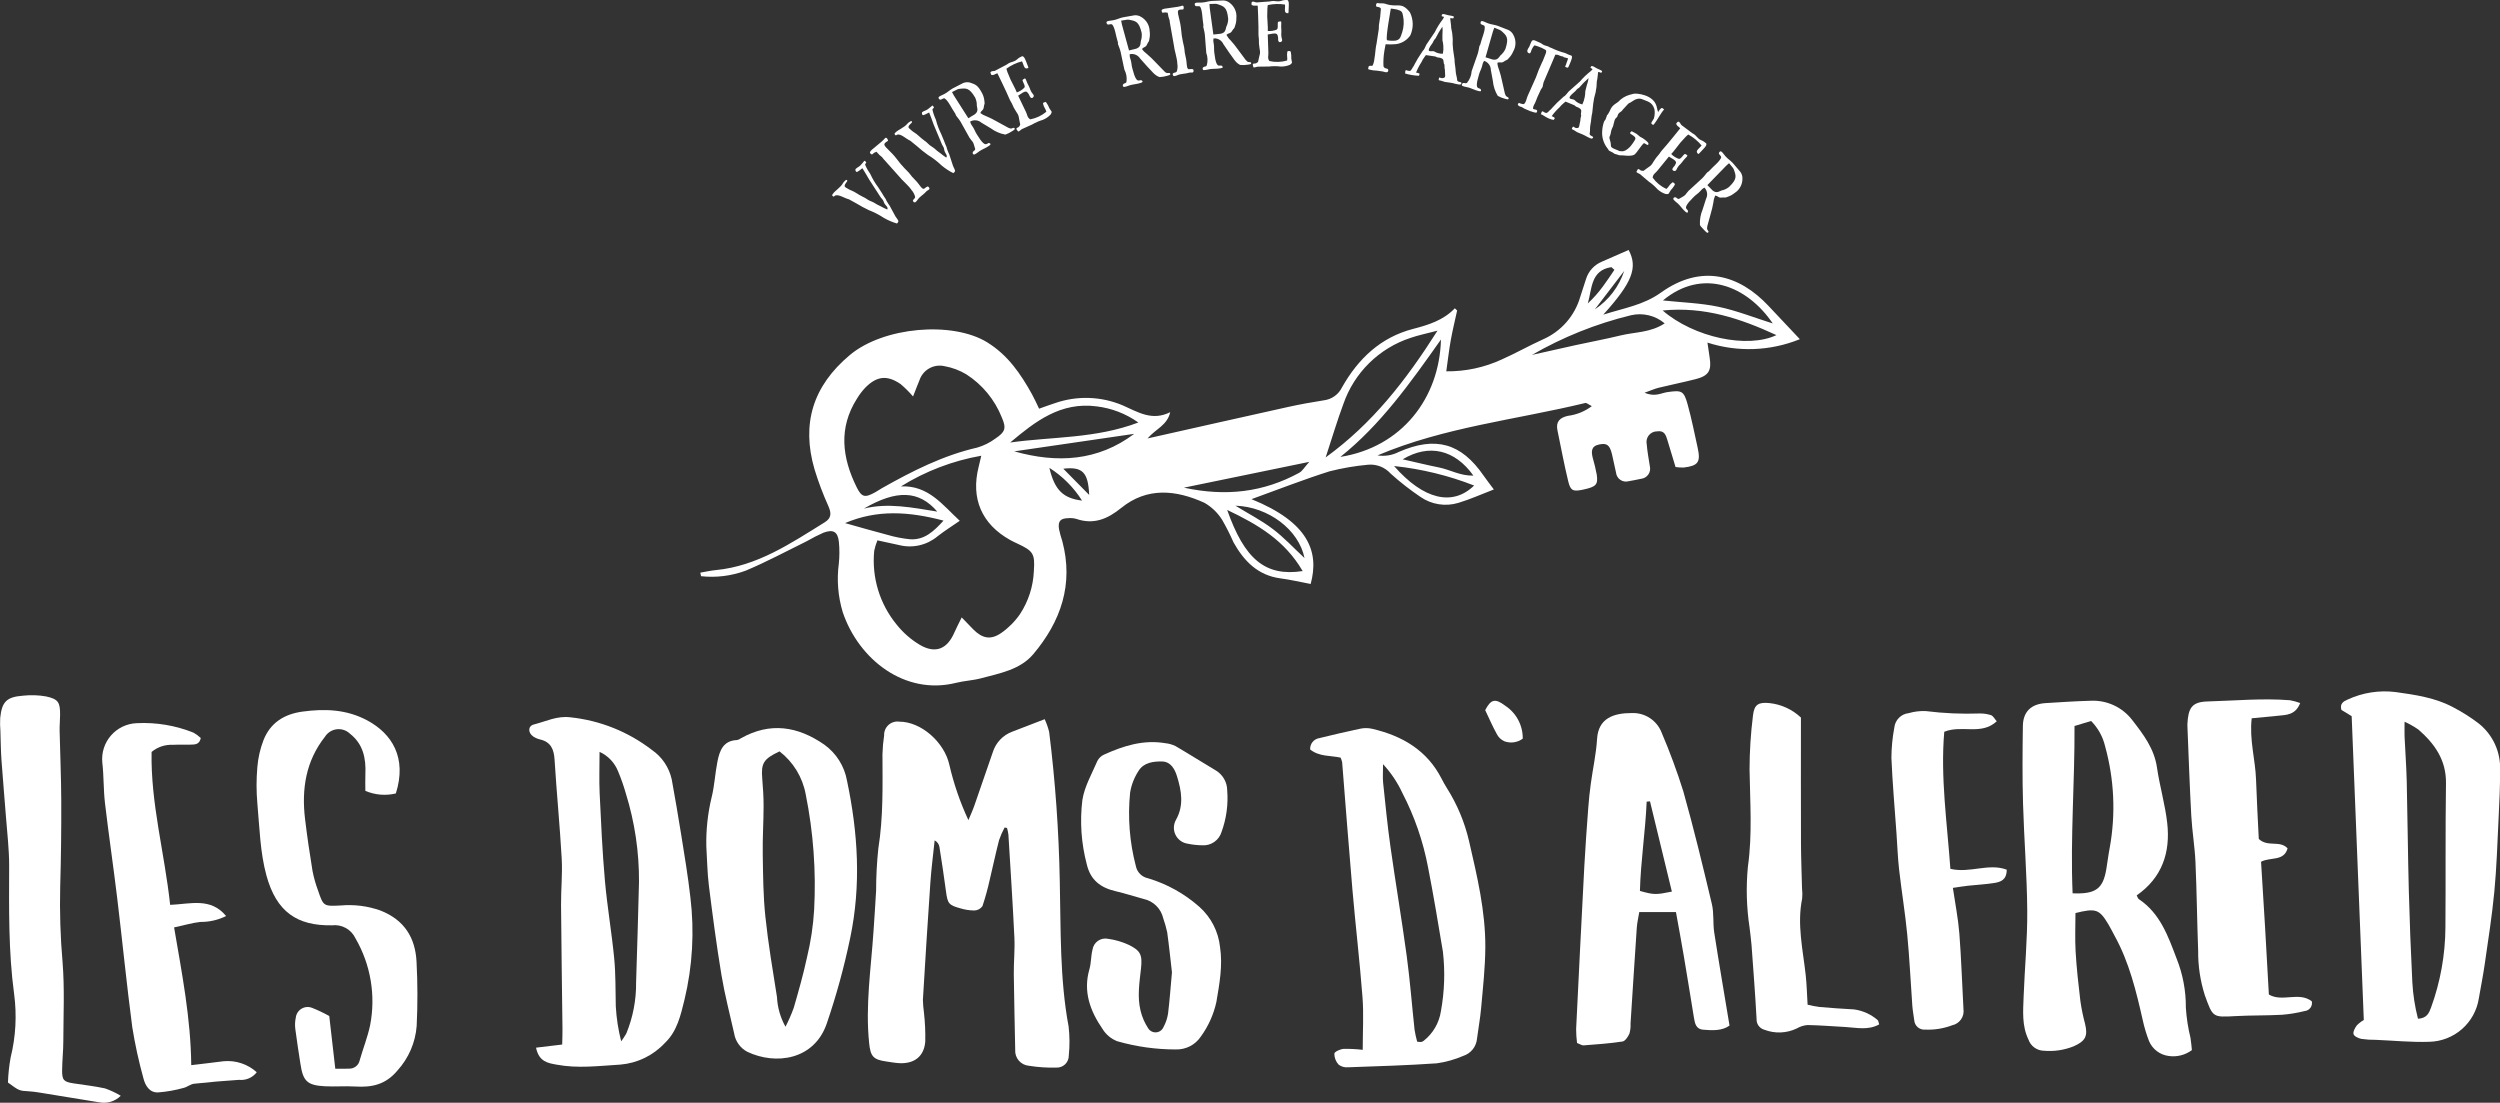
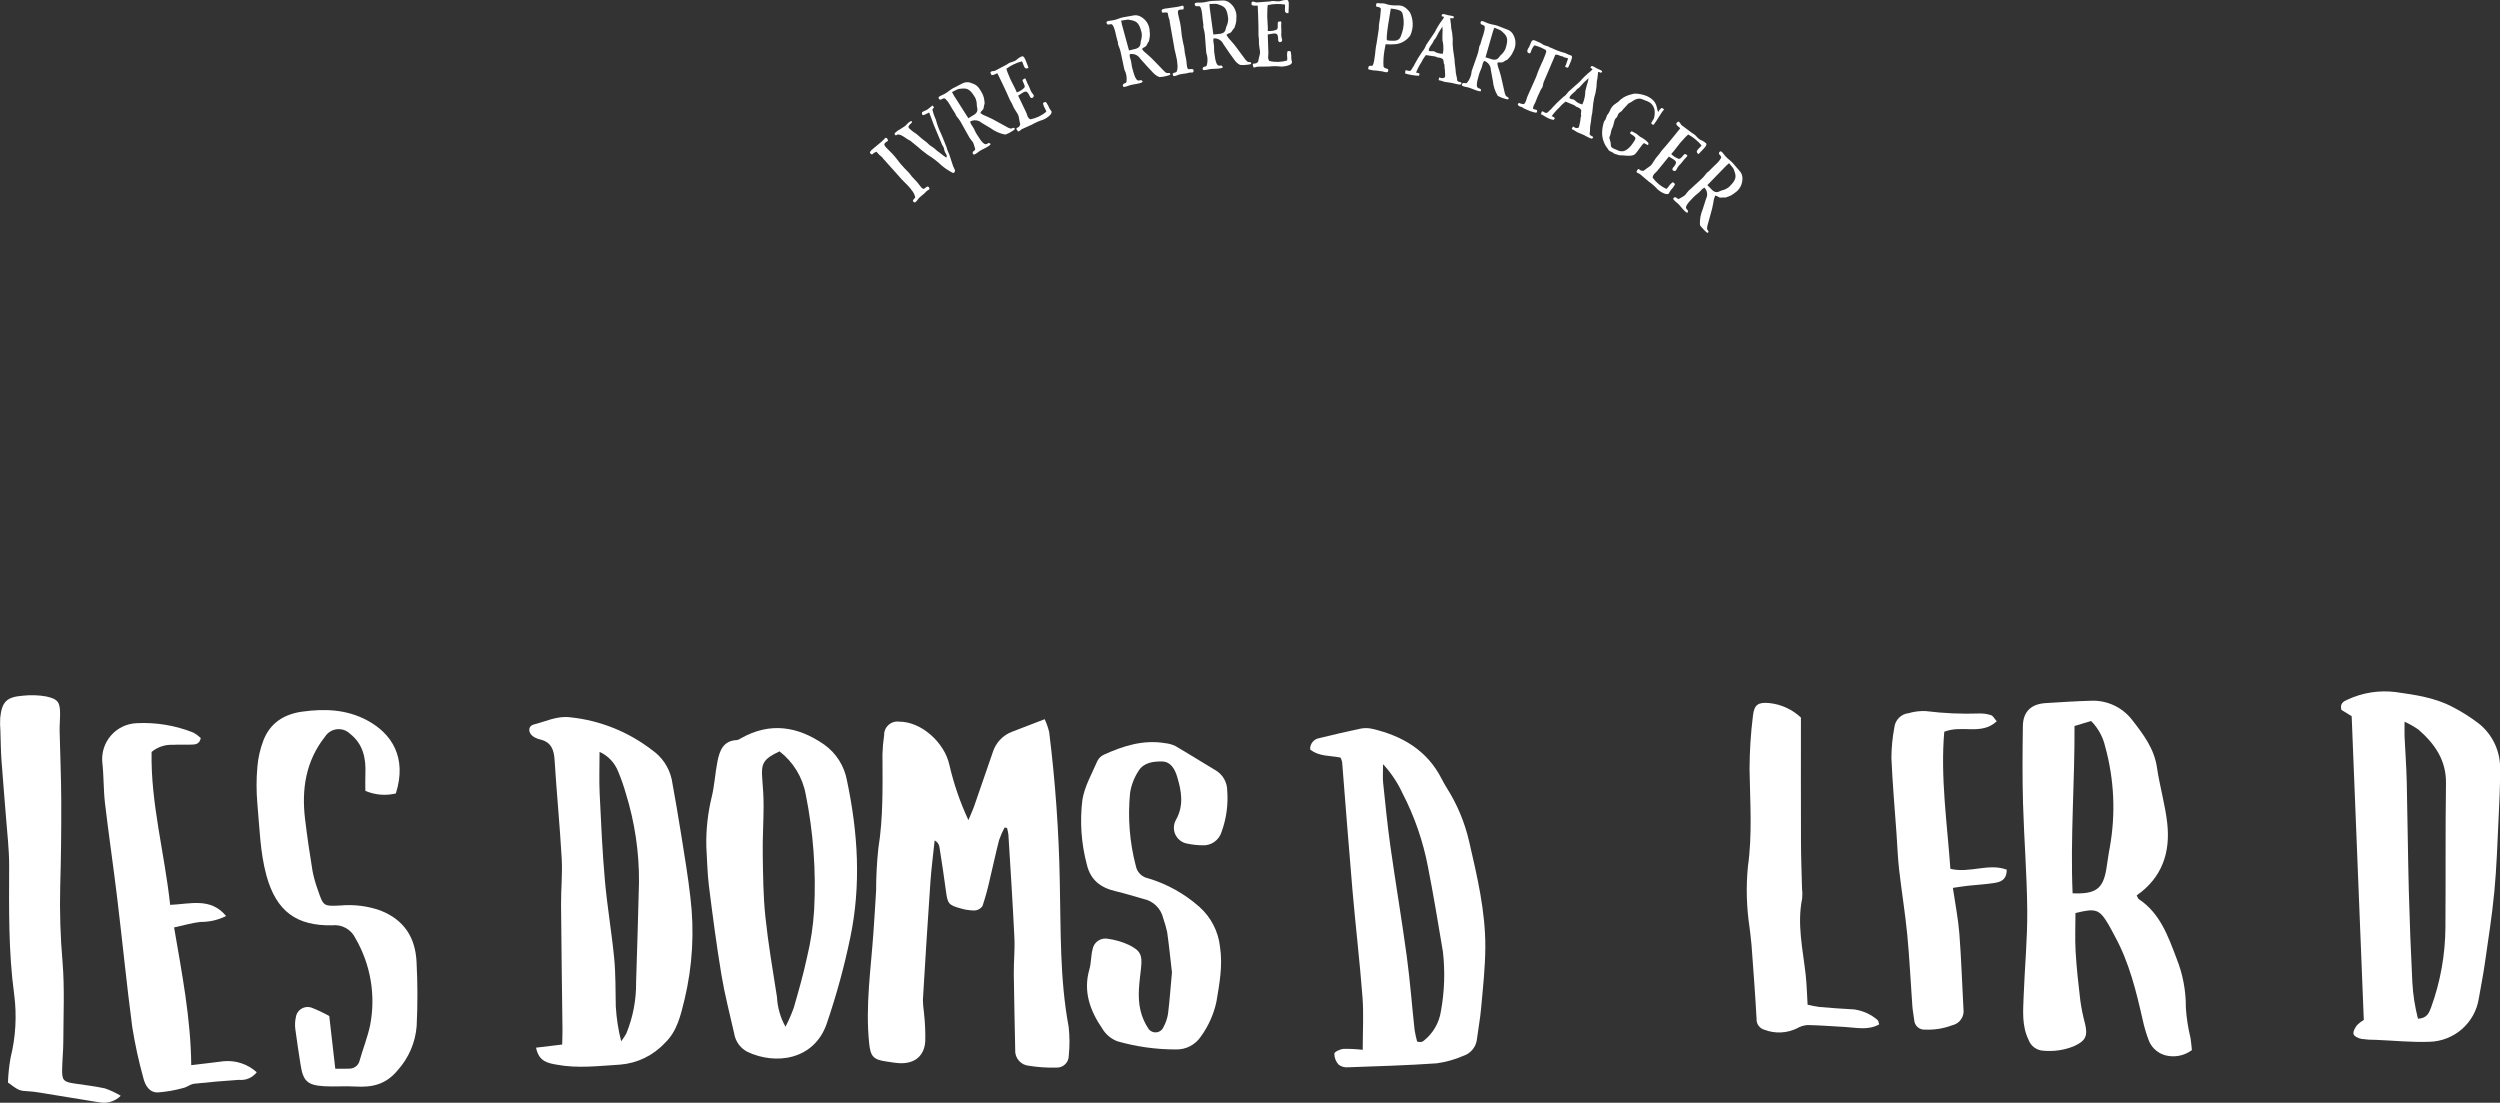
<svg xmlns="http://www.w3.org/2000/svg" width="730" height="322" viewBox="0 0 730 322" fill="none">
  <rect x="0" y="0" width="730" height="322" fill="#333333" stroke="none" />
  <g clip-path="url(#clip0_80_486)">
    <path d="M293.345 241.635C292.705 242.812 292.165 244.039 291.73 245.306C290.741 249.136 289.939 253.011 289.008 256.858C288.434 259.467 287.725 262.045 286.883 264.58C286.621 264.958 286.275 265.271 285.873 265.493C285.47 265.715 285.022 265.842 284.562 265.862C283.145 265.855 281.736 265.639 280.382 265.222C276.991 264.297 276.689 263.785 276.225 260.257C275.654 255.906 274.981 251.567 274.303 247.23C274.225 246.839 274.06 246.472 273.821 246.154C273.581 245.836 273.273 245.575 272.919 245.392C272.496 249.476 271.956 253.55 271.673 257.643C270.879 269.073 270.174 280.512 269.488 291.949C269.518 293.206 269.621 294.46 269.798 295.705C270.116 298.508 270.242 301.33 270.176 304.15C269.839 308.449 267.002 310.649 262.645 310.446C261.375 310.386 260.113 310.136 258.848 309.96C254.92 309.418 254.184 308.403 253.788 304.561C252.661 293.614 254.336 282.797 255.064 271.943C255.329 267.985 255.606 264.027 255.823 260.067C255.827 255.959 256.043 251.854 256.471 247.769C257.942 238.615 257.706 229.433 257.679 220.231C257.727 218.388 257.89 216.55 258.166 214.727C258.142 214.159 258.243 213.593 258.462 213.069C258.681 212.545 259.013 212.075 259.433 211.694C259.854 211.312 260.353 211.027 260.896 210.859C261.438 210.691 262.011 210.645 262.574 210.723C269.077 210.714 275.799 216.853 277.209 223.316C278.496 228.882 280.361 234.299 282.773 239.477C283.349 238.086 283.993 236.718 284.49 235.297C286.319 230.085 288.091 224.85 289.901 219.63C290.326 218.269 291.056 217.024 292.036 215.989C293.016 214.954 294.219 214.157 295.555 213.658C298.552 212.498 301.564 211.343 305.043 210.003C305.601 211.202 306.041 212.453 306.356 213.737C308.159 228.221 309.194 242.789 309.456 257.382C309.783 271.517 309.418 285.741 312.038 299.776C312.357 302.587 312.373 305.424 312.085 308.239C312.09 308.708 311.999 309.173 311.819 309.606C311.638 310.04 311.372 310.432 311.035 310.759C310.699 311.086 310.299 311.341 309.861 311.509C309.423 311.677 308.955 311.755 308.487 311.737C305.806 311.809 303.124 311.632 300.476 311.208C299.322 311.119 298.25 310.577 297.494 309.701C296.738 308.824 296.359 307.685 296.44 306.53C296.316 299.169 296.11 291.81 296.029 284.449C295.99 280.909 296.371 277.358 296.205 273.828C295.726 263.778 295.064 253.741 294.454 243.702C294.368 243.046 294.232 242.398 294.049 241.762L293.345 241.635Z" fill="white" />
    <path d="M156.525 305.919L164.162 305.002C164.192 303.415 164.259 301.913 164.243 300.418C164.107 288.367 163.916 276.316 163.827 264.263C163.793 259.741 164.269 255.201 164.017 250.687C163.477 241.069 162.531 231.469 161.936 221.86C161.749 218.842 160.905 216.686 157.741 215.929C157.05 215.77 156.391 215.495 155.791 215.116C154.121 214.028 154.084 211.999 155.927 211.535C159.41 210.654 162.666 208.961 166.558 209.455C175.21 210.364 183.439 213.657 190.33 218.965C193.288 220.987 195.365 224.059 196.141 227.557C197.129 232.979 198.059 238.412 198.93 243.857C199.886 249.878 200.903 255.895 201.584 261.95C202.808 271.974 202.225 282.135 199.863 291.953C198.771 296.324 197.777 301.104 194.141 304.55C190.741 308.202 186.101 310.454 181.128 310.866C174.9 311.238 168.706 312.051 162.511 310.875C160.095 310.425 157.368 310.087 156.525 305.919ZM175.069 219.54C175.069 224.062 174.918 227.872 175.099 231.667C175.503 240.149 175.879 248.64 176.63 257.096C177.305 264.704 178.615 272.259 179.349 279.856C179.797 284.499 179.701 289.201 179.809 293.864C180.005 297.307 180.532 300.722 181.384 304.064C181.928 303.336 182.428 302.577 182.881 301.789C184.824 297.059 185.797 291.986 185.741 286.872C186.03 277.109 186.367 267.35 186.587 257.586C186.647 248.8 185.349 240.058 182.738 231.668C182.118 229.489 181.368 227.348 180.493 225.258C179.497 222.719 177.551 220.67 175.069 219.54Z" fill="white" />
    <path d="M206.249 247.179C206.141 242.349 206.66 237.525 207.792 232.829C208.646 229.413 208.801 225.829 209.494 222.365C210.123 219.217 211.169 216.245 215.217 216.097C215.633 216.006 216.025 215.825 216.364 215.568C224.879 210.777 232.938 212.063 240.67 217.414C244.182 219.925 246.571 223.712 247.325 227.962C250.538 243.206 251.497 258.464 248.247 273.937C246.489 282.388 244.205 290.721 241.409 298.887C237.752 309.531 226.485 311.069 218.196 307.116C217.184 306.578 216.311 305.813 215.647 304.879C214.983 303.946 214.545 302.87 214.369 301.738C213.095 296.066 211.62 290.428 210.666 284.701C209.231 276.037 208.087 267.322 206.995 258.607C206.526 254.827 206.487 250.99 206.249 247.179ZM227.624 219.399C222.928 221.603 222.207 222.863 222.574 227.333C222.794 230.008 222.974 232.696 222.969 235.378C222.96 240.043 222.648 244.712 222.722 249.374C222.817 255.46 222.851 261.574 223.486 267.617C224.311 275.493 225.637 283.323 226.88 291.151C227.027 294.19 227.879 297.154 229.366 299.809C230.282 298.024 231.085 296.183 231.771 294.298C233.182 289.402 234.592 284.495 235.65 279.518C236.751 274.978 237.446 270.349 237.729 265.686C238.332 254.366 237.503 243.015 235.261 231.903C234.339 226.938 231.62 222.487 227.624 219.399Z" fill="white" />
    <path d="M342.211 283.934C341.823 280.584 341.397 276.383 340.82 272.206C340.515 270.827 340.128 269.468 339.662 268.135C339.344 266.745 338.635 265.475 337.619 264.475C336.602 263.475 335.321 262.788 333.926 262.493C331.198 261.768 328.514 260.867 325.767 260.231C321.39 259.219 318.402 256.994 317.329 252.336C315.718 246.226 315.285 239.865 316.055 233.594C316.667 229.648 318.839 225.93 320.449 222.167C320.865 221.362 321.542 220.722 322.369 220.353C328.05 217.772 333.899 215.929 340.266 217.013C341.288 217.114 342.284 217.393 343.209 217.837C347.198 220.164 351.1 222.64 355.069 224.999C356.062 225.606 356.883 226.456 357.456 227.469C358.03 228.481 358.336 229.623 358.345 230.787C358.673 234.91 358.107 239.054 356.686 242.938C356.325 244.125 355.573 245.155 354.552 245.861C353.532 246.567 352.303 246.907 351.065 246.826C349.523 246.802 347.987 246.625 346.48 246.297C345.762 246.143 345.09 245.823 344.519 245.362C343.947 244.902 343.492 244.313 343.189 243.644C342.887 242.975 342.746 242.244 342.777 241.511C342.809 240.777 343.013 240.061 343.371 239.421C345.759 235.189 344.997 230.939 343.694 226.702C343.04 224.574 341.867 222.407 339.335 222.352C336.803 222.298 333.956 222.655 332.458 225.097C331.195 227.023 330.354 229.194 329.99 231.467C329.266 238.659 329.836 245.922 331.674 252.912C331.85 253.785 332.279 254.586 332.908 255.215C333.537 255.845 334.338 256.275 335.211 256.451C340.775 258.112 345.908 260.972 350.25 264.827C353.622 267.841 355.758 271.996 356.245 276.492C357.083 281.972 356.079 287.247 355.187 292.561C354.385 296.221 352.832 299.674 350.627 302.703C349.829 303.887 348.744 304.85 347.474 305.503C346.203 306.155 344.789 306.477 343.361 306.437C337.571 306.446 331.81 305.64 326.245 304.044C324.46 303.357 322.95 302.102 321.948 300.472C318.336 295.22 316.21 289.557 318.112 283.002C318.641 281.17 318.537 279.156 319.012 277.3C319.087 276.783 319.269 276.287 319.545 275.843C319.82 275.399 320.185 275.017 320.615 274.721C321.045 274.424 321.532 274.22 322.045 274.12C322.558 274.02 323.086 274.027 323.596 274.14C325.621 274.419 327.594 274.989 329.456 275.833C333.083 277.566 333.608 278.83 333.167 282.839C332.718 286.925 332.048 291.038 333.035 295.102C333.479 296.952 334.242 298.711 335.29 300.3C335.537 300.682 335.883 300.991 336.291 301.193C336.699 301.395 337.155 301.483 337.609 301.447C338.063 301.41 338.498 301.252 338.87 300.988C339.241 300.724 339.533 300.364 339.716 299.947C340.401 298.709 340.86 297.358 341.072 295.959C341.529 292.277 341.785 288.559 342.211 283.934Z" fill="white" />
    <path d="M96.141 296.676C96.806 302.459 97.333 307.042 97.904 312.06C99.548 312.06 100.766 312.111 101.979 312.047C102.695 312.059 103.392 311.821 103.95 311.373C104.508 310.926 104.892 310.297 105.035 309.596C106.007 306.194 107.328 302.872 108.065 299.423C109.773 290.705 108.254 281.663 103.79 273.981C103.191 272.709 102.206 271.658 100.975 270.978C99.745 270.297 98.331 270.022 96.935 270.191C86.775 270.367 80.713 266.296 77.793 255.626C75.948 248.876 75.791 241.641 75.147 234.599C74.837 231.066 74.837 227.514 75.147 223.981C75.365 221.308 75.963 218.679 76.923 216.174C78.903 211.103 82.918 208.531 88.275 207.794C94.88 206.888 101.256 207.126 107.301 210.393C114.354 214.199 118.923 221.174 115.588 231.688C112.616 232.404 109.493 232.138 106.684 230.931C106.684 229.281 106.626 227.631 106.694 225.995C106.887 221.411 106.06 217.266 102.161 214.217C101.656 213.735 101.05 213.372 100.387 213.152C99.724 212.932 99.021 212.862 98.328 212.946C97.634 213.03 96.969 213.267 96.378 213.639C95.787 214.011 95.286 214.51 94.91 215.099C89.268 222.255 88.034 230.438 89.078 239.174C89.689 244.232 90.423 249.278 91.253 254.303C91.634 256.253 92.174 258.168 92.868 260.028C94.441 264.639 94.473 264.637 99.426 264.404C103.381 264.043 107.368 264.546 111.11 265.878C118.064 268.616 121.298 273.812 121.633 280.905C121.958 287.133 121.969 293.374 121.667 299.603C121.294 304.418 119.331 308.973 116.088 312.551C112.594 316.762 108.571 317.553 103.695 317.261C100.729 317.084 97.735 317.352 94.769 317.185C89.686 316.898 88.474 315.679 87.716 310.589C87.214 307.239 86.658 303.879 86.237 300.509C86.085 299.384 86.131 298.241 86.373 297.131C86.435 296.595 86.621 296.081 86.915 295.629C87.21 295.177 87.605 294.8 88.07 294.527C88.536 294.253 89.058 294.091 89.596 294.054C90.134 294.016 90.674 294.104 91.172 294.31C92.879 294.988 94.539 295.778 96.141 296.676Z" fill="white" />
    <path d="M35.259 319.969C34.442 320.784 33.436 321.384 32.331 321.715C31.225 322.046 30.055 322.099 28.925 321.868C23.057 320.926 17.194 319.948 11.327 318.999C10.354 318.835 9.373 318.722 8.388 318.659C5.616 318.5 5.614 318.516 2.322 316.101C2.405 313.666 2.662 311.241 3.093 308.844C4.601 302.767 4.951 296.46 4.124 290.253C2.444 277.82 2.64 265.358 2.675 252.875C2.687 248.079 2.1 243.28 1.738 238.486C1.324 232.975 0.816 227.469 0.43 221.954C0.233 219.133 0.212 216.289 0.12 213.455C0.014 212.183 -0.006 210.906 0.06 209.631C0.55 204.894 1.924 203.501 6.744 203.138C8.985 202.892 11.25 202.967 13.47 203.362C17.033 204.137 17.567 205.089 17.548 208.711C17.548 210.269 17.372 211.832 17.409 213.388C17.553 220.194 17.866 226.998 17.887 233.804C17.915 242.173 17.828 250.544 17.578 258.907C17.401 266.273 17.633 273.644 18.271 280.985C18.885 288.599 18.513 296.295 18.491 303.956C18.491 306.791 18.169 309.621 18.139 312.458C18.102 315.388 18.603 315.9 21.44 316.337C24.515 316.815 27.62 317.146 30.653 317.809C32.258 318.368 33.802 319.092 35.259 319.969Z" fill="white" />
    <path d="M50.836 270.804C53.153 284.395 55.695 297.302 55.845 311.025C59.267 310.612 62.302 310.275 65.328 309.877C67.07 309.717 68.826 309.921 70.485 310.475C72.145 311.028 73.671 311.921 74.968 313.095C74.366 313.879 73.573 314.496 72.664 314.885C71.755 315.274 70.761 315.423 69.778 315.318C65.404 315.607 61.031 315.967 56.675 316.451C55.603 316.57 54.632 317.444 53.549 317.686C51.117 318.362 48.625 318.8 46.108 318.992C43.629 319.056 42.405 316.966 41.876 314.847C40.516 309.943 39.43 304.967 38.625 299.942C36.978 287.432 35.745 274.87 34.236 262.341C33.12 253.064 31.75 243.816 30.657 234.535C30.193 230.6 30.328 226.601 29.875 222.657C29.738 221.238 29.892 219.806 30.327 218.448C30.762 217.091 31.469 215.836 32.406 214.761C33.342 213.686 34.488 212.813 35.773 212.196C37.058 211.578 38.456 211.23 39.88 211.17C45.56 210.875 51.236 211.82 56.513 213.94C57.279 214.377 57.989 214.903 58.629 215.509C58.254 217.327 57.056 217.391 55.935 217.43C54.094 217.495 52.248 217.391 50.409 217.486C48.173 217.391 45.982 218.133 44.264 219.566C43.971 234.572 48.065 249.1 49.684 264.223C55.6 263.976 61.498 261.987 66.023 267.483C63.691 268.643 61.117 269.234 58.513 269.205C56.171 269.464 53.867 270.156 50.836 270.804Z" fill="white" />
    <path d="M690.231 297.835C689.042 268.073 687.868 238.673 686.688 209.123L683.691 207.293C683.162 205.416 684.32 204.791 685.512 204.268C689.906 202.234 694.784 201.478 699.587 202.089C705.321 202.893 711.126 203.734 716.338 206.528C718.979 207.896 721.493 209.495 723.851 211.306C725.855 212.915 727.456 214.969 728.527 217.304C729.598 219.64 730.11 222.193 730.023 224.76C730.056 229.576 729.808 234.394 729.577 239.206C729.236 246.279 729.014 253.369 728.342 260.412C727.671 267.456 726.554 274.458 725.551 281.466C725.071 284.828 724.4 288.166 723.819 291.516C723.287 294.982 721.553 298.152 718.921 300.47C716.29 302.789 712.927 304.109 709.42 304.201C704.219 304.392 698.989 303.849 693.771 303.635C692.356 303.652 690.941 303.561 689.54 303.362C688.681 303.186 687.473 302.657 687.247 301.997C687.016 301.315 687.633 300.19 688.157 299.455C688.768 298.82 689.466 298.274 690.231 297.835ZM702.133 210.737C702.133 212.817 702.089 213.938 702.133 215.053C702.334 219.431 702.662 223.805 702.768 228.183C703.016 238.807 703.096 249.437 703.374 260.062C703.609 268.988 703.952 277.91 704.402 286.829C704.599 290.422 705.151 293.986 706.049 297.47C708.634 297.33 709.272 295.844 709.883 294.162C712.6 286.682 714.015 278.791 714.063 270.833C714.176 256.795 714.025 242.755 714.226 228.719C714.323 221.932 710.924 217.186 706.188 213.039C704.904 212.157 703.547 211.387 702.131 210.738L702.133 210.737Z" fill="white" />
    <path d="M640.033 306.631C639.068 307.35 637.971 307.872 636.803 308.165C635.636 308.459 634.422 308.519 633.231 308.341C631.984 308.177 630.801 307.691 629.8 306.931C628.798 306.171 628.012 305.162 627.52 304.005C626.755 302.024 626.143 299.987 625.689 297.912C623.778 289.463 621.745 281.064 617.532 273.382C616.919 272.262 616.363 271.109 615.713 270.014C613.025 265.48 612.01 265.12 606.036 266.611C606.036 270.328 605.859 274.124 606.08 277.895C606.364 282.703 606.894 287.503 607.469 292.286C607.788 294.523 608.242 296.739 608.829 298.921C609.71 302.544 608.979 303.967 605.526 305.515C602.76 306.63 599.77 307.075 596.8 306.816C595.806 306.796 594.843 306.473 594.04 305.888C593.237 305.303 592.632 304.486 592.309 303.547C590.355 299.524 590.746 295.245 590.898 291.018C591.21 282.663 592.019 274.309 591.956 265.959C591.88 255.481 591.021 245.01 590.722 234.532C590.508 227.024 590.568 219.504 590.679 211.994C590.741 207.79 593.098 205.564 597.339 205.304C601.707 205.036 606.08 204.74 610.455 204.622C612.805 204.505 615.149 204.966 617.281 205.964C619.412 206.962 621.267 208.467 622.683 210.347C625.88 214.46 629.039 218.621 629.836 224.112C630.626 229.561 632.224 234.907 632.834 240.368C633.786 248.89 631.356 256.271 623.915 261.451C624.141 261.858 624.249 262.355 624.55 262.558C630.743 266.696 633.065 273.292 635.527 279.791C637.381 284.391 638.313 289.31 638.268 294.27C638.463 297.236 638.917 300.18 639.626 303.067C639.827 304.28 639.912 305.513 640.033 306.631ZM605.2 260.846C611.955 261.137 614.085 259.536 615.046 253.778C615.399 251.68 615.642 249.562 616.053 247.478C617.821 237.665 617.36 227.58 614.704 217.969C614.054 215.154 612.632 212.576 610.597 210.525L605.757 211.994C605.849 228.391 604.509 244.615 605.2 260.848V260.846Z" fill="white" />
    <path d="M382.571 218.854C382.519 218.064 382.766 217.284 383.263 216.669C383.76 216.053 384.47 215.647 385.253 215.53C389.245 214.559 393.241 213.605 397.261 212.766C398.373 212.539 399.52 212.551 400.627 212.799C409.443 214.846 416.715 219.062 420.979 227.449C421.43 228.331 421.913 229.203 422.441 230.043C425.481 234.827 427.687 240.093 428.965 245.616C431.327 255.858 433.773 266.068 433.715 276.637C433.682 282.575 433.01 288.513 432.481 294.444C432.223 297.399 431.659 300.326 431.289 303.274C431.192 304.417 430.758 305.506 430.044 306.404C429.329 307.302 428.365 307.969 427.272 308.32C424.808 309.386 422.211 310.116 419.552 310.489C410.93 311.088 402.285 311.34 393.644 311.647C392.667 311.748 391.686 311.479 390.897 310.892C390.076 310.016 389.622 308.858 389.628 307.657C389.688 307.084 391.345 306.352 392.329 306.271C394.195 306.235 396.062 306.329 397.915 306.551C397.915 301.077 398.225 296.124 397.852 291.223C397.053 280.759 395.822 270.326 394.914 259.868C393.835 247.441 392.913 235.008 391.906 222.565C391.804 222.104 391.653 221.656 391.456 221.227C388.538 220.575 385.251 220.998 382.571 218.854ZM403.85 223.149C403.85 225.584 403.72 227.086 403.873 228.558C404.526 234.761 405.129 240.974 406 247.15C407.502 257.819 409.311 268.447 410.761 279.123C411.729 286.283 412.274 293.501 413.053 300.687C413.239 301.857 413.49 303.016 413.806 304.157C414.188 304.233 414.578 304.267 414.968 304.259C415.246 304.208 415.506 304.087 415.724 303.907C418.436 301.77 420.233 298.681 420.748 295.268C421.799 289.537 421.995 283.682 421.33 277.894C419.954 269.651 418.59 261.403 416.983 253.21C415.554 245.67 413.034 238.379 409.502 231.566C408.075 228.481 406.171 225.64 403.859 223.149H403.85Z" fill="white" />
-     <path d="M489.378 266.33H478.665C478.406 267.916 478.046 269.383 477.944 270.873C477.303 280.205 476.725 289.543 476.119 298.877C476.177 299.866 476.068 300.859 475.796 301.812C475.383 302.731 474.562 304 473.761 304.122C470.004 304.697 466.197 304.956 462.4 305.25C461.903 305.289 461.37 304.882 460.494 304.545C460.326 303.2 460.238 301.846 460.231 300.49C460.997 284.64 461.794 268.791 462.622 252.944C462.92 247.284 463.347 241.63 463.765 235.979C463.941 233.583 464.193 231.187 464.518 228.805C465.109 224.459 466.08 220.143 466.345 215.779C466.711 209.682 471.204 208.198 476.524 208.21C478.396 208.143 480.242 208.664 481.803 209.7C483.363 210.737 484.559 212.236 485.222 213.988C487.611 219.579 489.718 225.287 491.533 231.09C494.605 241.983 497.259 252.997 499.874 264.011C500.508 266.687 500.135 269.588 500.559 272.333C501.944 281.26 503.479 290.163 505.022 299.466C502.862 301.028 500.059 300.913 497.264 300.668C495.285 300.492 494.913 298.894 494.651 297.297C493.667 291.286 492.711 285.271 491.69 279.266C490.994 275.108 490.211 270.958 489.378 266.33ZM488.188 260.349C486.009 251.357 483.903 242.676 481.798 233.99L480.826 234.087C480.451 242.834 479.081 251.511 478.857 260.152C482.911 261.291 483.473 261.31 488.188 260.349Z" fill="white" />
-     <path d="M671.653 205.285C670.288 208.801 667.641 208.751 665.173 209.002C662.664 209.257 660.153 209.487 657.497 209.74C656.767 215.978 658.567 221.763 658.765 227.65C658.962 233.572 659.304 239.489 659.564 244.976C662.235 247.476 665.718 245.251 667.976 247.723C666.872 251.602 663.039 250.165 660.227 251.63C660.616 257.96 661.027 264.397 661.406 270.838C661.789 277.335 662.138 283.834 662.508 290.396C666.407 292.723 671.281 289.476 675.043 292.38C675.116 292.705 675.118 293.042 675.049 293.369C674.981 293.695 674.844 294.003 674.647 294.272C674.45 294.541 674.198 294.766 673.908 294.93C673.617 295.094 673.295 295.194 672.963 295.223C670.776 295.776 668.545 296.141 666.296 296.315C661.789 296.562 657.263 296.454 652.757 296.703C646.057 297.073 646.165 297.108 643.802 290.595C642.475 286.404 641.821 282.029 641.862 277.633C641.546 268.993 641.458 260.354 641.077 251.733C640.876 247.217 640.104 242.727 639.855 238.209C639.381 229.597 639.097 220.971 638.737 212.35C638.725 212.066 638.702 211.784 638.718 211.5C638.951 206.821 639.942 204.954 644.586 204.825C652.609 204.601 660.646 203.837 668.685 204.472C669.695 204.661 670.687 204.933 671.653 205.285Z" fill="white" />
    <path d="M525.871 209.526C525.871 222.178 525.843 234.197 525.887 246.216C525.903 250.608 526.085 254.998 526.19 259.39C526.312 260.375 526.326 261.371 526.231 262.359C524.692 269.902 526.446 277.27 527.264 284.694C527.571 287.483 527.631 290.303 527.818 293.376C528.944 293.652 530.084 293.871 531.233 294.03C534.619 294.319 538.012 294.577 541.404 294.749C543.926 295.102 546.294 296.168 548.23 297.822C548.503 298.009 548.523 298.565 548.722 299.122C545.47 300.934 542.09 300.058 538.773 299.878C535.113 299.681 531.454 299.378 527.79 299.311C526.687 299.401 525.619 299.741 524.667 300.305C523.197 301.011 521.598 301.409 519.968 301.474C518.338 301.539 516.713 301.269 515.191 300.682C514.509 300.494 513.911 300.078 513.498 299.504C513.084 298.93 512.88 298.231 512.918 297.524C512.53 290.319 511.971 283.12 511.442 275.921C511.317 274.227 511.053 272.543 510.876 270.85C509.98 264.964 509.815 258.99 510.386 253.064C511.726 243.607 511.007 234.114 510.868 224.621C510.883 219.391 511.216 214.166 511.865 208.975C512.218 205.654 513.511 204.984 516.7 205.303C520.136 205.672 523.357 207.155 525.871 209.526Z" fill="white" />
    <path d="M583.047 210.617C578.519 214.815 572.875 211.579 567.725 213.677C566.579 227 568.564 240.288 569.511 253.7C575.189 255.058 580.702 251.958 585.964 253.945C585.964 256.992 584.123 257.546 582.305 257.835C579.789 258.235 577.229 258.351 574.691 258.63C573.319 258.78 571.957 259.014 570.241 259.261C570.923 263.937 571.791 268.235 572.129 272.573C572.702 279.918 572.926 287.288 573.332 294.645C573.488 295.702 573.237 296.779 572.628 297.657C572.02 298.535 571.1 299.149 570.056 299.374C567.535 300.331 564.846 300.763 562.153 300.645C561.763 300.679 561.369 300.636 560.997 300.516C560.624 300.397 560.278 300.204 559.981 299.949C559.683 299.694 559.44 299.383 559.264 299.033C559.089 298.683 558.985 298.301 558.959 297.91C558.783 296.5 558.501 295.105 558.399 293.693C557.896 286.769 557.586 279.828 556.919 272.92C556.309 266.573 555.262 260.268 554.54 253.929C554.142 250.417 554.024 246.877 553.775 243.351C553.259 236.002 552.599 228.657 552.291 221.299C552.31 218.328 552.595 215.365 553.144 212.445C553.255 211.369 553.732 210.365 554.496 209.599C555.26 208.833 556.263 208.354 557.339 208.24C558.967 207.763 560.664 207.561 562.359 207.642C567.563 208.293 572.811 208.525 578.052 208.335C579.181 208.312 580.306 208.479 581.38 208.829C582.02 209.062 582.429 209.918 583.047 210.617Z" fill="white" />
-     <path d="M444.642 215.688C443.883 216.249 442.996 216.614 442.061 216.748C441.126 216.882 440.172 216.783 439.285 216.458C438.306 216.019 437.511 215.251 437.039 214.288C435.842 212.131 434.868 209.852 433.678 207.357C435.33 204.194 436.57 203.831 439.497 206.052C441.098 207.093 442.41 208.523 443.309 210.208C444.209 211.893 444.668 213.778 444.642 215.688Z" fill="white" />
-     <path d="M365.434 145.753C382.137 152.54 385.267 161.121 382.714 170.52C379.752 169.961 376.844 169.273 373.897 168.886C367.268 168.004 363.242 163.817 360.19 158.376C359.205 156.126 358.097 153.931 356.871 151.803C355.583 149.739 353.805 148.026 351.694 146.817C343.428 143.063 335.017 142.143 327.393 148.321C323.379 151.572 319.324 153.27 314.231 151.503C313.485 151.303 312.709 151.235 311.939 151.302C309.622 151.364 308.894 152.166 309.225 154.476C309.479 155.678 309.803 156.865 310.195 158.03C313.545 170.61 309.763 181.479 301.723 191.013C297.895 195.553 291.942 196.596 286.446 198.065C284.076 198.696 281.565 198.788 279.183 199.386C264.166 203.146 250.713 192.51 246.075 178.74C244.697 174.161 244.308 169.342 244.933 164.601C245.157 162.466 245.162 160.313 244.948 158.176C244.613 155.248 243.323 154.504 240.477 155.532C238.792 156.28 237.149 157.118 235.554 158.041C229.634 160.948 223.812 164.093 217.745 166.631C213.584 168.176 209.119 168.731 204.707 168.251L204.495 167.211C206.001 166.958 207.493 166.616 209.014 166.468C221.146 165.294 230.879 158.675 240.813 152.515C242.818 151.272 242.773 149.824 241.898 147.816C240.319 144.317 238.965 140.722 237.842 137.051C233.963 123.714 237.359 112.72 248.151 103.671C258.002 95.406 278.135 93.706 288.278 99.969C294.35 103.721 298.039 109.181 301.347 115.132C302.074 116.438 302.671 117.815 303.417 119.34C305.193 118.716 306.607 118.168 308.051 117.718C314.52 115.466 321.596 115.707 327.897 118.393C332.268 120.319 336.399 123.023 341.705 120.354C340.824 124.233 337.408 125.275 335.086 128.025C349.174 124.864 362.641 121.816 376.121 118.834C379.573 118.071 383.06 117.438 386.553 116.895C387.686 116.759 388.766 116.34 389.695 115.677C390.624 115.015 391.372 114.129 391.869 113.102C396.57 104.779 403.124 98.497 412.654 96.03C417.107 94.877 421.427 93.547 424.821 90.021L425.482 90.67C424.855 93.562 424.144 96.441 423.62 99.353C423.109 102.197 422.788 105.077 422.315 108.428C427.909 108.493 433.445 107.307 438.522 104.958C442.595 103.155 446.481 100.935 450.542 99.101C453.16 97.959 455.494 96.252 457.377 94.103C459.26 91.955 460.645 89.417 461.434 86.671C461.993 84.908 462.554 83.154 463.143 81.405C463.494 80.3 464.081 79.284 464.863 78.428C465.644 77.571 466.602 76.894 467.671 76.444C470.291 75.283 472.92 74.151 475.558 72.988C478.307 78.101 476.656 82.489 468.152 91.88C474.218 89.94 479.876 89.101 484.988 85.441C496.791 76.988 507.858 80.222 516.385 89.305C519.31 92.421 522.244 95.529 525.554 99.038C516.959 102.534 507.406 102.888 498.576 100.038C498.863 102.003 499.02 103.181 499.211 104.355C499.84 108.234 498.921 109.749 495.099 110.717C491.523 111.625 487.899 112.353 484.314 113.226C483.23 113.49 482.198 113.964 480.218 114.675C483.233 116.003 485.046 114.756 486.866 114.499C491.078 113.896 491.681 114.065 492.813 118.175C493.956 122.32 494.799 126.551 495.719 130.756C496.64 134.961 495.867 136.017 491.613 136.524C490.826 136.532 490.04 136.482 489.26 136.374C488.495 133.852 487.7 131.261 486.924 128.651C486.467 127.124 486.042 125.626 483.9 125.952C483.434 125.947 482.974 126.047 482.552 126.244C482.13 126.442 481.758 126.732 481.464 127.093C481.17 127.454 480.962 127.877 480.854 128.33C480.746 128.783 480.741 129.254 480.841 129.709C481.017 131.853 481.424 133.976 481.745 136.106C481.854 136.518 481.873 136.949 481.801 137.369C481.728 137.789 481.565 138.188 481.324 138.54C481.083 138.891 480.769 139.187 480.403 139.405C480.037 139.624 479.628 139.762 479.204 139.808C478.007 140.087 476.789 140.277 475.581 140.513C475.17 140.631 474.738 140.656 474.316 140.588C473.894 140.52 473.492 140.36 473.139 140.119C472.785 139.878 472.489 139.563 472.271 139.195C472.053 138.827 471.919 138.416 471.878 137.99C471.434 136.201 471.134 134.374 470.689 132.585C470.019 129.885 469.171 129.325 466.944 129.788C464.574 130.282 464.633 131.864 465.073 133.667C465.549 135.292 465.943 136.94 466.253 138.604C466.666 141.543 466.048 142.15 462.335 142.954C459.367 143.595 458.606 143.352 457.927 140.554C456.728 135.628 455.811 130.629 454.776 125.664C454.247 123.156 455.457 121.962 457.784 121.433C460.335 121.12 462.758 120.141 464.811 118.594C463.866 118.125 463.299 117.577 462.889 117.678C442.63 122.583 421.674 124.73 402.232 132.974C404.359 133.305 406.536 132.951 408.449 131.964C419.194 127.274 426.653 129.381 433.205 138.876C434.142 140.231 435.165 141.52 436.203 142.922C432.606 144.304 429.295 145.799 425.846 146.841C423.989 147.403 422.029 147.537 420.113 147.236C418.197 146.934 416.374 146.204 414.779 145.099C411.722 143.039 408.813 140.766 406.076 138.297C405.256 137.381 404.233 136.668 403.089 136.217C401.945 135.765 400.711 135.587 399.486 135.697C395.69 136.042 391.927 136.686 388.233 137.624C380.755 139.983 373.467 142.85 365.434 145.753ZM256.209 157.781C255.801 158.763 255.488 159.782 255.272 160.823C254.509 168.572 256.849 176.307 261.781 182.333C263.683 184.73 266.006 186.762 268.636 188.327C273.166 190.951 276.571 189.519 278.638 184.78C279.209 183.474 279.872 182.211 280.817 180.286C282.327 181.85 283.236 182.809 284.167 183.752C286.812 186.439 289.281 186.968 292.388 184.81C294.515 183.322 296.359 181.467 297.833 179.33C300.3 175.577 301.701 171.225 301.888 166.738C302.23 161.674 301.739 160.895 297.029 158.702C296.324 158.377 295.632 158.053 294.962 157.677C286.643 153.028 283.425 145.538 285.769 136.305C285.985 135.448 286.176 134.586 286.534 133.07C278.217 134.531 270.257 137.57 263.082 142.023C271.138 141.67 275.282 147.522 280.249 152.072C277.978 153.645 275.781 155.015 273.759 156.605C272.218 157.891 270.394 158.792 268.436 159.235C266.479 159.678 264.444 159.65 262.5 159.153C260.58 158.711 258.642 158.309 256.209 157.781ZM266.612 115.768C265.504 114.478 264.298 113.276 263.003 112.173C259.102 109.477 256.092 109.772 252.73 113.129C251.779 114.127 250.941 115.226 250.229 116.406C244.793 124.984 245.892 133.637 250.127 142.234C251.612 145.247 252.552 145.408 255.57 143.74C256.24 143.371 256.866 142.918 257.535 142.543C266.369 137.56 275.363 132.988 285.363 130.691C287.268 130.133 289.059 129.242 290.653 128.059C293.543 126.128 293.904 125.049 292.527 121.888C290.472 116.712 286.848 112.311 282.163 109.301C280.195 108.125 278.029 107.316 275.772 106.914C274.25 106.57 272.654 106.809 271.3 107.585C269.946 108.36 268.932 109.616 268.458 111.103C267.984 112.193 267.584 113.312 266.612 115.768ZM387.078 133.576C400.717 123.686 410.477 111.173 419.752 96.55C416.412 97.432 414.083 97.894 411.863 98.666C407.332 100.154 403.206 102.669 399.807 106.015C396.409 109.36 393.83 113.446 392.271 117.953C390.462 122.805 388.996 127.784 387.083 133.588L387.078 133.576ZM391.375 133.419C409.325 130.578 420.325 116.237 420.76 99.142C411.7 111.988 403.099 124.057 391.38 133.424L391.375 133.419ZM332.392 123.369C328.794 120.806 324.611 119.188 320.225 118.663C309.707 117.279 302.303 123.055 294.971 129.215C307.284 127.486 319.895 128.108 332.397 123.371L332.392 123.369ZM485.485 90.659C494.607 98.546 510.298 101.871 518.713 97.85C508.256 93.036 497.795 89.462 485.492 90.663L485.485 90.659ZM380.379 166.754C375.148 157.787 367.331 153.178 358.338 148.902C363.374 163.208 369.412 168.438 380.379 166.754ZM485.575 87.729C491.126 88.322 496.546 88.479 501.769 89.575C507.071 90.688 512.172 92.729 517.651 94.45C510.106 83.367 497.111 78.141 485.575 87.729ZM447.335 103.634C451.602 102.677 455.867 101.695 460.14 100.766C464.486 99.817 468.868 99.011 473.188 97.954C477.367 96.931 481.929 97.167 486.088 94.427C484.747 93.293 483.159 92.487 481.452 92.075C479.744 91.662 477.964 91.654 476.253 92.051C466.11 94.512 456.372 98.413 447.335 103.634ZM246.756 152.741C251.081 153.948 255.029 155.112 259.014 156.142C261.219 156.799 263.483 157.243 265.773 157.468C269.924 157.714 272.598 155.221 275.51 152.018C265.397 149.361 256.165 148.735 246.756 152.741ZM345.701 142.398C358.083 145.076 369.018 143.699 379.38 138.052C380.296 137.551 380.885 136.446 382.308 134.864L345.701 142.398ZM331.182 126.682L296.159 131.795C308.681 135.321 320.569 134.674 331.182 126.682ZM407.07 136.083C415.638 145.868 424.139 147.922 430.446 141.774C422.945 138.839 415.081 136.925 407.07 136.083ZM409.583 134.117C413.582 135.021 416.844 135.831 420.134 136.486C423.425 137.142 426.45 139.001 430.231 138.874C424.826 131.296 417.29 129.499 409.583 134.117ZM360.74 147.661C364.466 149.953 368.271 151.91 371.639 154.453C374.913 156.921 377.738 159.998 380.919 162.954C379.247 154.661 370.355 147.975 360.742 147.661H360.74ZM252.264 148.506C259.335 146.765 266.272 148.199 273.688 149.387C268.324 143.151 261.791 142.966 252.268 148.506H252.264ZM306.418 136.615C307.935 143.096 310.46 145.515 315.956 146.168C313.522 142.319 310.266 139.057 306.422 136.615H306.418ZM471.4 78.785L470.536 78.007C464.469 78.889 464.883 84.314 463.638 88.607C465.271 87.087 466.755 85.414 468.071 83.612C469.245 82.057 470.298 80.407 471.404 78.794L471.4 78.785ZM310.483 136.86L318.04 144.519C317.756 137.878 316.085 136.22 310.483 136.86ZM474.276 79.108L465.691 90.339C469.727 87.659 472.749 83.705 474.276 79.108Z" fill="white" />
-     <path d="M252.733 47.153C252.885 47.329 253.031 47.431 252.859 47.617C252.735 47.744 252.648 47.902 252.606 48.075C253.009 49.04 253.521 49.957 254.13 50.808C254.755 52.181 255.528 53.481 256.435 54.687C257.493 56.229 257.87 56.991 258.117 57.361C258.251 57.553 258.48 57.941 258.554 58.01C258.838 58.377 258.619 58.278 258.961 58.805C259.215 59.255 259.496 59.69 259.802 60.106L261.504 63.248C262.114 64.197 262.756 64.516 261.918 65.265C260.592 64.875 259.315 64.331 258.115 63.643C256.722 62.721 255.233 61.953 253.675 61.351C252.445 60.774 251.248 60.126 250.092 59.412L247.886 58.197C246.525 57.869 244.931 56.666 243.831 57.104C243.43 57.497 243.429 57.456 243.187 57.28C242.87 57.021 242.975 56.945 243.233 56.559C243.762 55.764 245.525 54.657 246.109 53.537C246.27 53.265 246.474 53.02 246.712 52.812C246.989 52.514 247.131 52.472 247.262 52.559C247.354 52.61 247.484 52.767 247.382 52.911C247.112 53.391 246.571 53.86 246.643 54.343C246.655 54.695 247.442 55.016 248.085 55.401C248.943 55.729 249.761 56.151 250.526 56.66L250.783 56.836C251.058 56.987 251.464 57.225 251.757 57.365C253.167 57.978 253.217 58.373 254.384 58.798C255.498 59.207 255.442 59.461 257.173 60.244C257.791 60.592 258.428 60.905 259.081 61.18C259.487 60.445 258.443 59.997 258.141 59.163C257.803 58.259 257.923 58.578 257.166 57.633L253.788 52.412C253.575 51.97 251.848 49.154 251.831 49.136C251.757 49.101 250.938 49.87 250.357 50.162C250.092 50.339 249.919 50.034 249.843 49.93C249.734 49.413 249.72 49.503 249.944 49.261C250.256 48.926 250.771 48.745 251.178 48.352C251.586 47.959 251.921 47.514 252.284 47.087C252.487 46.819 252.585 47.012 252.733 47.153Z" fill="white" />
    <path d="M259.31 41.111C259.026 41.365 258.385 41.562 258.226 42.112C258.127 42.883 260.099 44.052 261.959 46.557C262.614 47.456 263.331 48.309 264.103 49.11C266.513 51.462 265.45 50.808 267.175 52.509C268.539 53.847 268.91 54.978 269.622 55.133C269.996 55.209 270.079 54.727 270.943 54.428C271.23 54.75 271.295 54.592 271.392 55.048C271.422 55.464 270.826 55.521 270.498 55.882C269.707 56.829 268.689 57.293 268.005 58.246C267.815 58.552 267.577 58.825 267.3 59.054C267.207 59.097 267.103 59.109 267.003 59.087C266.903 59.065 266.814 59.011 266.748 58.932C266.61 58.781 266.473 58.664 266.651 58.403C266.854 58.017 267.217 57.931 267.224 57.522C267.057 56.784 266.705 56.1 266.2 55.537C265.187 54.019 263.422 52.696 262.398 51.358C262.283 51.189 262.147 51.035 261.992 50.901L257.88 46.31C257.336 45.429 257.441 46.088 255.921 44.307C255.47 44.449 255.06 44.699 254.726 45.034C254.625 45.191 254.541 45.131 254.197 44.857C253.749 44.471 254.297 44.052 254.565 43.741L257.403 41.379C257.749 41.078 258.075 40.752 258.376 40.406C258.919 39.755 259.386 41.042 259.31 41.111Z" fill="white" />
    <path d="M272.551 31.078C272.669 31.278 272.796 31.405 272.592 31.558C272.443 31.701 272.301 31.807 272.26 31.964C272.485 32.986 272.823 33.979 273.27 34.926C273.639 36.389 274.167 37.808 274.843 39.157C275.616 40.867 275.843 41.682 276.021 42.089C276.116 42.303 276.273 42.726 276.335 42.807C276.548 43.219 276.351 43.082 276.594 43.664C276.764 44.151 276.962 44.629 277.187 45.094L278.297 48.488C278.729 49.533 279.304 49.96 278.345 50.549C277.109 49.927 275.95 49.163 274.893 48.271C273.686 47.118 272.358 46.098 270.932 45.229C269.827 44.441 268.767 43.591 267.758 42.683L265.806 41.097C264.524 40.531 263.174 39.064 262.014 39.298C261.55 39.614 261.555 39.577 261.352 39.348C261.088 39.037 261.204 38.981 261.529 38.642C262.192 37.956 264.121 37.181 264.9 36.174C265.107 35.935 265.351 35.731 265.623 35.569C265.951 35.326 266.097 35.31 266.208 35.419C266.237 35.439 266.262 35.465 266.28 35.495C266.299 35.525 266.311 35.559 266.317 35.593C266.322 35.628 266.319 35.664 266.31 35.698C266.301 35.732 266.285 35.764 266.263 35.791C265.91 36.213 265.297 36.578 265.279 37.066C265.228 37.419 265.947 37.87 266.513 38.369C267.297 38.848 268.027 39.411 268.689 40.047L268.913 40.261C269.158 40.458 269.515 40.763 269.779 40.949C271.056 41.805 271.034 42.202 272.108 42.828C273.131 43.431 273.024 43.669 274.595 44.75C275.14 45.203 275.71 45.624 276.303 46.012C276.832 45.362 275.885 44.734 275.741 43.859C275.564 42.907 275.63 43.242 275.055 42.179L272.653 36.437C272.523 35.964 271.329 32.884 271.313 32.863C271.248 32.817 270.306 33.427 269.68 33.609C269.389 33.73 269.275 33.406 269.218 33.288C269.202 32.759 269.171 32.843 269.437 32.646C269.806 32.373 270.343 32.293 270.807 31.971C271.271 31.648 271.689 31.279 272.121 30.925C272.369 30.708 272.429 30.918 272.551 31.078Z" fill="white" />
    <path d="M296.237 37.452C296.468 37.787 296.216 37.763 296.006 38.006C295.844 38.129 295.674 38.241 295.497 38.341C294.893 38.742 294.242 39.065 293.557 39.302C292.038 39.026 290.601 38.408 289.355 37.495L286.567 35.816C286.119 35.426 285.56 35.187 284.968 35.132C284.376 35.077 283.782 35.21 283.27 35.511C283.623 36.581 283.51 36.109 284.099 37.098C284.617 37.912 284.688 38.374 285.247 39.256C288.359 44.388 288.057 40.772 289.274 42.057C289.098 42.643 287.225 43.436 286.559 43.808C285.866 44.136 285.226 44.847 284.503 45.131C284.295 45.226 283.818 44.829 284.109 44.328C284.25 44.068 284.721 43.962 284.769 43.547C284.048 40.866 284.051 41.664 283.11 40.242L280.752 36.021C280.542 35.613 280.298 35.224 280.024 34.857C278.322 32.764 279.504 33.892 278.754 32.891C278.005 31.89 276.707 28.988 275.702 28.7C275.023 28.755 274.618 29.559 274.097 28.746C273.78 28.166 275 27.877 275.797 27.427C276.855 26.856 277.189 26.383 278.206 25.803L281.244 24.245C281.877 23.981 282.58 23.935 283.242 24.114C284.94 24.668 285.576 24.938 286.848 27.35C287.19 28.053 287.396 28.816 287.454 29.596C287.631 30.529 287.363 30.335 287.278 31.183C287.204 32.295 286.534 32.163 286.268 33.007C286.792 33.418 287.383 33.735 288.015 33.944C289.124 34.415 290.203 34.956 291.244 35.564L293.723 36.923C294.138 37.196 294.593 37.403 295.072 37.537C295.241 37.553 295.41 37.52 295.56 37.44C295.953 37.327 296.071 37.225 296.237 37.452ZM285.234 30.888C285.264 30.068 285.099 29.252 284.753 28.508C282.99 25.511 282.073 25.726 279.937 25.973C279.532 26.038 278.499 26.688 277.987 26.877C278.315 27.538 278.689 28.177 279.105 28.787L282.753 34.517L284.607 33.404C285.554 32.657 285.509 32.087 285.234 30.888Z" fill="white" />
    <path d="M306.41 31.604C306.893 32.556 307.443 32.406 306.762 33.466C306.128 34.131 305.359 34.654 304.507 34.998C303.42 35.318 302.376 35.772 301.4 36.348L298.36 37.722C297.844 38.053 297.426 38.595 297.237 38.318L296.946 37.949C296.445 37.315 297.309 37.295 297.542 37.013C298.135 36.25 297.838 36.336 297.694 35.331C297.391 33.051 297.145 33.48 296.04 31.468C295.868 31.034 295.673 30.609 295.456 30.195C295.192 29.645 295.058 29.598 294.871 29.15C294.553 28.427 294.247 27.67 293.86 26.868C293.058 25.193 292.079 23.037 291.24 21.402C290.579 21.551 290.401 21.946 289.627 21.923C289.433 21.923 289.369 21.623 289.292 21.462C289.159 21.187 289.14 20.971 289.678 20.796C290.055 20.701 290.207 20.796 290.544 20.664L294.01 18.832C294.469 18.47 295.002 18.214 295.571 18.082C297.415 17.453 296.507 17.324 298.353 16.466C299.11 16.103 299.635 18.079 299.94 18.779C300.487 20.041 300.263 19.867 300.058 19.907C299.918 19.982 299.757 20.006 299.601 19.973C299.446 19.941 299.307 19.855 299.208 19.731C298.856 19.19 298.695 18.366 298.418 17.908C296.778 18.333 295.233 19.065 293.864 20.064C293.98 20.593 294.06 20.593 294.188 21.094C294.715 22.511 295.347 23.887 296.079 25.211C296.39 25.786 296.665 26.381 296.904 26.99C297.722 26.712 298.466 26.249 299.076 25.637C299.551 25.213 298.671 24.024 298.577 23.478C298.545 23.301 298.775 23.185 298.972 23.063C299.17 22.942 299.365 22.711 299.57 23.254C299.714 23.552 299.81 23.929 299.976 24.273C300.196 24.731 300.605 25.466 300.704 25.787C300.898 26.44 301.234 27.042 301.688 27.55C301.908 27.903 301.984 28.113 301.638 28.448C301.286 28.816 300.885 28.584 300.675 28.095C300.406 27.295 299.767 26.613 299.526 26.757C298.969 26.715 298.355 27.261 297.299 27.938L299.623 32.78C300.028 33.628 299.928 34.298 300.839 34.848C302.569 34.525 304.186 33.76 305.532 32.627C305.394 31.921 304.747 31.225 304.601 30.393C304.495 29.992 304.601 30.028 305.089 29.821C305.341 29.7 305.341 29.756 305.586 30.035C305.925 30.521 306.202 31.049 306.41 31.604Z" fill="white" />
    <path d="M341.693 21.524C341.816 21.914 341.582 21.815 341.309 21.986C341.117 22.058 340.921 22.117 340.721 22.162C340.024 22.366 339.303 22.48 338.577 22.504C337.061 21.986 336.331 20.724 335.096 19.535L332.928 17.106C332.614 16.6 332.15 16.206 331.6 15.979C331.051 15.752 330.443 15.704 329.865 15.841C329.879 16.965 329.919 16.483 330.193 17.596C330.447 18.53 330.369 18.992 330.651 19.999C332.108 25.817 332.889 22.279 333.672 23.869C333.319 24.375 331.304 24.574 330.556 24.74C329.798 24.848 328.969 25.338 328.202 25.396C327.973 25.426 327.636 24.907 328.065 24.514C328.274 24.306 328.757 24.338 328.925 23.962C329.121 22.712 328.907 21.431 328.315 20.313L327.31 15.581C327.228 15.129 327.11 14.685 326.957 14.253C325.949 11.749 326.746 13.178 326.324 11.998C325.903 10.818 325.522 7.662 324.645 7.091C323.979 6.94 323.351 7.592 323.097 6.659C322.963 6.01 324.217 6.097 325.113 5.901C326.287 5.667 326.751 5.316 327.895 5.06L331.26 4.469C331.943 4.404 332.628 4.567 333.208 4.933C333.946 5.352 334.564 5.956 335 6.684C335.436 7.413 335.677 8.242 335.698 9.091C335.817 9.864 335.789 10.653 335.615 11.416C335.504 12.359 335.31 12.095 334.98 12.883C334.58 13.923 333.977 13.601 333.474 14.327C333.854 14.875 334.327 15.352 334.871 15.738C335.791 16.517 336.661 17.353 337.477 18.241L339.445 20.274C339.797 20.609 340.236 21.156 340.552 21.26C340.705 21.328 340.874 21.35 341.039 21.325C341.46 21.325 341.603 21.258 341.693 21.524ZM333.115 12.003C333.387 11.228 333.471 10.399 333.36 9.584C332.552 6.194 331.619 6.134 329.505 5.735C329.098 5.679 327.918 5.995 327.373 6.023C327.491 6.752 327.659 7.473 327.876 8.179L329.671 14.734L331.771 14.218C332.898 13.78 333.025 13.225 333.116 11.996L333.115 12.003Z" fill="white" />
    <path d="M345.516 2.764C345.14 2.831 344.49 2.662 344.068 3.047C343.58 3.65 344.638 5.691 344.902 8.789C344.987 9.898 345.148 11.001 345.384 12.088C346.193 15.355 345.636 14.239 346.205 16.593C346.664 18.449 346.382 19.611 346.911 20.119C347.189 20.38 347.512 20.013 348.401 20.218C348.475 20.642 348.614 20.542 348.459 20.981C348.265 21.353 347.727 21.087 347.26 21.219C346.087 21.607 344.978 21.468 343.895 21.924C343.571 22.083 343.222 22.188 342.864 22.235C342.631 22.224 342.511 22.037 342.458 21.841C342.405 21.646 342.367 21.471 342.652 21.342C343.026 21.122 343.384 21.238 343.608 20.889C343.856 20.174 343.916 19.408 343.784 18.663C343.721 16.84 342.918 14.784 342.751 13.111C342.742 12.906 342.706 12.704 342.645 12.509L341.573 6.448C341.573 5.414 341.319 6.028 340.961 3.715C340.503 3.599 340.024 3.596 339.565 3.704C339.397 3.784 339.357 3.688 339.212 3.278C339.036 2.713 339.722 2.645 340.113 2.525L343.767 2.008C344.22 1.935 344.668 1.829 345.107 1.693C345.895 1.407 345.616 2.747 345.516 2.764Z" fill="white" />
    <path d="M365.326 18.4C365.393 18.8 365.176 18.672 364.882 18.805C364.683 18.85 364.482 18.881 364.279 18.899C363.561 19.009 362.833 19.029 362.11 18.959C360.675 18.254 360.119 16.901 359.051 15.56L357.219 12.871C356.975 12.329 356.566 11.877 356.051 11.58C355.537 11.283 354.941 11.155 354.35 11.215C354.218 12.33 354.318 11.859 354.443 12.996C354.574 13.953 354.443 14.406 354.584 15.438C355.265 21.401 356.503 17.989 357.072 19.669C356.66 20.124 354.634 20.066 353.874 20.124C353.105 20.124 352.227 20.51 351.455 20.477C351.225 20.477 350.957 19.918 351.433 19.583C351.67 19.407 352.139 19.506 352.357 19.149C352.718 17.934 352.674 16.635 352.232 15.447L351.857 10.626C351.835 10.168 351.776 9.712 351.68 9.264C351.007 6.651 351.611 8.17 351.347 6.947C351.082 5.723 351.118 2.539 350.328 1.864C349.688 1.627 348.982 2.192 348.852 1.233C348.804 0.573 350.033 0.822 350.947 0.746C352.14 0.667 352.647 0.379 353.814 0.277L357.226 0.132C357.912 0.157 358.57 0.409 359.097 0.848C359.773 1.36 360.306 2.039 360.643 2.818C360.98 3.596 361.109 4.449 361.019 5.293C361.036 6.075 360.904 6.852 360.631 7.585C360.4 8.505 360.239 8.216 359.809 8.955C359.28 9.935 358.721 9.535 358.129 10.189C358.432 10.784 358.837 11.321 359.326 11.776C360.136 12.668 360.89 13.611 361.583 14.597L363.265 16.868C363.528 17.289 363.855 17.667 364.233 17.989C364.375 18.077 364.54 18.121 364.707 18.116C365.12 18.167 365.27 18.125 365.326 18.4ZM358.072 7.837C358.442 7.104 358.634 6.294 358.631 5.473C358.278 2.007 357.36 1.827 355.316 1.155C354.919 1.046 353.708 1.204 353.167 1.155C353.188 1.893 353.26 2.629 353.382 3.357L354.302 10.087L356.453 9.851C357.621 9.576 357.82 9.043 358.072 7.837Z" fill="white" />
    <path d="M377.057 17.085C377.119 18.151 377.683 18.234 376.638 18.932C375.79 19.288 374.876 19.459 373.958 19.433C372.834 19.291 371.697 19.288 370.572 19.424L367.236 19.465C366.629 19.562 366.03 19.888 365.968 19.558L365.85 19.105C365.644 18.322 366.444 18.652 366.77 18.488C367.62 18.024 367.312 17.986 367.585 17.009C368.222 14.798 367.823 15.091 367.617 12.807C367.635 12.341 367.627 11.874 367.594 11.409C367.573 10.799 367.469 10.704 367.476 10.216C367.476 9.426 367.497 8.611 367.467 7.721C367.402 5.864 367.37 3.489 367.255 1.67C366.589 1.539 366.268 1.83 365.568 1.493C365.392 1.423 365.453 1.116 365.448 0.938C365.437 0.633 365.508 0.427 366.069 0.483C366.453 0.547 366.559 0.696 366.917 0.709L370.828 0.42C371.393 0.272 371.984 0.252 372.557 0.36C374.497 0.522 373.718 0.039 375.754 -0.007C376.594 -0.035 376.283 1.987 376.283 2.751C376.283 4.126 376.144 3.875 375.931 3.833C375.772 3.845 375.614 3.8 375.485 3.707C375.356 3.614 375.264 3.478 375.225 3.324C375.127 2.689 375.301 1.869 375.225 1.336C373.552 1.068 371.844 1.119 370.189 1.486C370.08 2.015 370.158 2.047 370.073 2.56C369.988 4.069 370.015 5.583 370.154 7.088C370.208 7.739 370.222 8.393 370.196 9.047C371.058 9.122 371.926 8.996 372.73 8.678C373.333 8.479 373.004 7.038 373.138 6.501C373.182 6.324 373.437 6.312 373.667 6.278C373.896 6.245 374.169 6.102 374.137 6.695C374.15 7.026 374.086 7.41 374.1 7.791C374.118 8.299 374.197 9.137 374.159 9.468C374.078 10.143 374.145 10.827 374.356 11.473C374.421 11.878 374.404 12.107 373.952 12.275C373.501 12.442 373.208 12.099 373.213 11.57C373.286 10.727 372.975 9.847 372.695 9.882C372.203 9.62 371.424 9.882 370.182 10.071L370.369 15.436C370.401 16.378 370.041 16.949 370.655 17.82C372.369 18.216 374.157 18.162 375.844 17.663C375.998 16.97 375.687 16.066 375.887 15.244C375.948 14.835 376.029 14.909 376.562 14.914C376.84 14.905 376.819 14.957 376.932 15.307C377.048 15.892 377.09 16.489 377.057 17.085Z" fill="white" />
    <path d="M411.835 10.286C411.357 10.998 410.732 11.599 410.001 12.048C409.271 12.498 408.454 12.785 407.603 12.892C406.603 12.985 405.597 12.995 404.595 12.922C404.5 13.218 404.441 13.98 404.256 14.75C403.991 16.281 403.896 17.836 403.976 19.387C404.399 20.373 405.582 19.668 405.351 20.739C405.184 21.357 404.307 21.027 403.789 20.875L402.128 20.637C401.302 20.622 400.481 20.504 399.684 20.285C399.444 20.172 399.508 19.95 399.552 19.777C399.631 19.581 399.552 19.366 399.887 19.234C400.156 19.144 400.668 19.345 400.834 19.086C401.539 17.723 401.539 14.325 401.929 12.871L402.602 8.521C402.602 8.137 402.645 7.705 402.648 7.287C402.944 5.719 403.137 4.134 403.226 2.541C402.666 1.613 401.671 2.447 401.816 1.414C401.934 0.584 402.387 1.008 403.136 0.986C403.753 0.933 404.372 1.021 404.949 1.245C408.174 2.222 409.156 0.384 411.703 3.6C412.213 4.637 412.49 5.773 412.513 6.928C412.536 8.084 412.304 9.23 411.835 10.286ZM409.689 4.633C409.493 3.5 409.283 3.161 407.973 2.796C407.36 2.66 406.738 2.563 406.113 2.504C405.959 3.586 404.544 11.143 405.02 11.751C405.879 11.924 406.76 11.955 407.629 11.843C408.758 11.49 408.888 11.123 409.44 9.431C409.935 7.88 410.022 6.227 409.689 4.633Z" fill="white" />
    <path d="M426.516 24.659C425.953 24.848 424.121 24.179 423.518 24.151L421.852 23.911L420.831 23.58L420.233 23.448C420.011 23.398 420.103 23.21 420.152 22.988C420.201 22.765 420.253 22.54 420.415 22.635C420.619 22.756 420.852 22.82 421.089 22.823C421.327 22.825 421.56 22.765 421.767 22.649C422.152 22.448 421.917 21.745 421.944 21.15C421.95 20.685 421.906 20.22 421.81 19.765C421.81 17.966 421.647 19.546 421.483 17.71C421.436 17.101 420.697 16.908 420.249 16.829C419.302 16.748 419.708 16.683 419.073 16.487L416.347 16.09L415.931 16.676C415.584 17.142 415.289 17.645 415.049 18.174C414.427 19.123 413.905 20.133 413.492 21.189L414.113 21.327C414.707 21.589 414.55 21.477 414.326 22.129C412.964 22.07 411.613 21.849 410.302 21.47C410.302 20.895 410.347 20.567 410.516 20.502C410.717 20.415 411.36 20.923 411.926 20.607C412.618 19.726 412.362 19.817 412.787 19.313L413.199 18.518C413.719 17.526 414.297 16.567 414.933 15.646C416.058 13.758 415.31 15.598 416.52 13.001L418.967 9.375C419.611 8.055 420.388 6.805 421.284 5.642C421.515 5.302 421.681 5.027 421.598 4.937C421.496 4.81 421.254 4.834 421.108 4.803C420.875 4.672 420.967 4.614 421.034 4.316C421.15 3.787 422.524 4.413 423.056 4.478C423.504 4.529 423.946 4.619 424.379 4.746C424.555 4.81 424.555 5.02 424.414 5.3C424.31 5.407 424.186 5.379 423.938 5.325C423.615 5.252 423.494 5.325 423.457 5.374C423.411 5.467 423.797 7.49 423.739 8.095C423.998 9.153 424.15 10.235 424.194 11.325C424.136 12.422 424.179 13.523 424.322 14.613L424.728 17.361C424.729 17.859 424.766 18.356 424.839 18.848C425.135 20.452 424.957 21.011 425.304 22.263C425.537 23.097 425.426 23.36 425.537 23.566C425.701 23.889 426.213 23.919 426.505 24.015C426.798 24.112 426.888 24.241 426.516 24.659ZM421.455 13.421C421.423 12.864 421.336 12.312 421.196 11.772C421.14 11.213 421.222 10.607 421.196 9.921C421.268 9.209 421.262 8.491 421.178 7.781C420.436 8.861 419.774 9.994 419.198 11.171C418.895 11.598 418.934 11.423 418.779 11.651C418.553 11.966 418.602 12.056 418.362 12.472C418.059 12.899 417.14 14.103 417.197 14.662C417.281 15.228 418.431 14.778 418.784 15.015C419.542 15.49 420.427 15.723 421.321 15.683C421.465 14.938 421.51 14.178 421.455 13.421Z" fill="white" />
    <path d="M440.515 28.776C440.416 29.172 440.268 28.965 439.947 28.971C439.747 28.931 439.549 28.878 439.356 28.811C438.655 28.622 437.98 28.347 437.348 27.991C436.547 26.669 436.058 25.182 435.918 23.643L435.327 20.442C435.322 19.846 435.131 19.268 434.779 18.788C434.427 18.308 433.933 17.952 433.366 17.769C432.795 18.735 433.079 18.345 432.733 19.437C432.469 20.366 432.169 20.725 431.878 21.729C430.095 27.464 432.603 24.841 432.449 26.605C431.889 26.856 430.057 25.985 429.335 25.724C428.63 25.421 427.672 25.414 426.981 25.063C426.771 24.969 426.754 24.357 427.323 24.236C427.613 24.167 428.002 24.449 428.344 24.211C429.162 23.245 429.646 22.04 429.722 20.777L431.323 16.212C431.487 15.784 431.617 15.342 431.71 14.893C432.149 12.229 432.088 13.863 432.342 12.636C432.596 11.409 433.909 8.514 433.458 7.571C432.968 7.095 432.095 7.328 432.361 6.398C432.585 5.776 433.61 6.499 434.477 6.799C435.602 7.206 436.18 7.151 437.29 7.525L440.474 8.768C441.091 9.068 441.592 9.564 441.897 10.178C442.31 10.921 442.524 11.757 442.518 12.607C442.511 13.456 442.285 14.289 441.862 15.025C441.561 15.746 441.126 16.404 440.581 16.965C439.998 17.714 439.966 17.384 439.275 17.887C438.393 18.569 438.041 17.979 437.238 18.338C437.276 19.006 437.431 19.663 437.697 20.278C438.077 21.422 438.387 22.588 438.623 23.77L439.247 26.528C439.318 27.017 439.465 27.493 439.68 27.938C439.776 28.076 439.909 28.183 440.065 28.245C440.423 28.48 440.574 28.501 440.515 28.776ZM438.136 16.178C438.771 15.657 439.274 14.992 439.603 14.239C440.675 10.922 439.91 10.388 438.309 8.95C437.991 8.69 436.819 8.347 436.337 8.089C436.059 8.774 435.828 9.478 435.646 10.194L433.774 16.728L435.837 17.379C437.025 17.589 437.42 17.18 438.136 16.178Z" fill="white" />
    <path d="M458.011 19.476C457.906 19.735 457.773 19.791 457.599 19.747C456.703 19.516 457.112 19.328 457.31 18.776C457.391 18.314 457.948 17.222 457.819 17.012C457.735 16.951 456.636 16.746 456.576 16.693C456.298 16.304 456.474 16.542 456.068 16.457C455.093 16.221 455.139 15.911 454.15 15.97C453.978 16.321 453.829 16.683 453.705 17.053L450.708 24.074C450.276 25.988 450.671 24.966 449.918 26.189L448.913 28.363C448.757 28.694 448.626 29.035 448.52 29.384C448.158 30.53 447.705 30.564 447.638 31.777C448.167 32.08 448.47 31.898 448.728 32.144C448.971 32.352 448.807 32.616 448.749 32.757C448.671 32.946 448.543 32.921 448.105 32.849C447.252 32.64 446.424 32.337 445.637 31.946C445.233 31.801 444.853 31.598 444.506 31.345C444.193 31.105 443.801 31.248 443.336 30.781C443.271 30.735 443.227 30.665 443.213 30.587C443.198 30.509 443.215 30.429 443.258 30.363C443.516 29.809 443.738 30.202 444.025 30.238C444.418 30.289 444.764 30.515 444.993 30.359C445.573 30.021 445.698 28.917 446.051 28.067L448.49 22.602C448.971 21.187 449.532 19.802 450.17 18.451L450.537 17.693C451.136 16.097 451.829 14.95 451.3 14.567C450.585 14.137 449.825 13.787 449.033 13.525C448.435 13.306 448.084 13.218 447.975 13.306C447.519 13.857 447.188 14.5 447.007 15.191C446.675 15.798 446.696 15.614 446.178 15.401C445.721 14.909 446.109 14.299 446.531 13.675C446.727 13.269 446.899 12.852 447.046 12.427C447.506 11.242 448.142 11.832 449.107 12.229C450.278 12.656 450.397 13.037 451.006 13.231L452.08 13.562C452.364 13.768 452.686 13.919 453.027 14.006C454.302 14.632 455.638 15.127 457.014 15.482C457.766 15.792 457.417 15.703 458.17 16.011C458.5 16.147 458.854 16.154 458.974 16.397C459.255 16.845 458.392 18.608 458.011 19.476Z" fill="white" />
    <path d="M464.857 40.481C464.264 40.523 462.656 39.423 462.087 39.247L460.531 38.6L459.625 38.027L459.08 37.75C458.876 37.646 459.015 37.487 459.117 37.285C459.22 37.082 459.324 36.876 459.459 37.001C460.094 37.438 460.263 37.438 460.766 37.353C461.187 37.253 461.134 36.512 461.309 35.943C461.431 35.494 461.502 35.033 461.52 34.568C461.975 32.829 461.42 34.316 461.716 32.498C461.822 31.895 461.152 31.528 460.734 31.343C459.835 31.031 460.246 31.066 459.676 30.722L457.134 29.664L456.585 30.128C456.135 30.495 455.724 30.909 455.361 31.362C454.524 32.127 453.768 32.977 453.104 33.898L453.67 34.185C454.182 34.585 454.056 34.437 453.67 35.016C451.761 34.732 450.403 33.358 449.936 33.378C450.077 32.82 450.202 32.514 450.385 32.496C450.602 32.462 451.091 33.113 451.726 32.947C452.616 32.258 452.343 32.291 452.88 31.907L453.476 31.239C454.224 30.406 455.023 29.62 455.868 28.885C457.424 27.335 456.243 28.933 458.054 26.715L461.325 23.811C462.277 22.692 463.341 21.672 464.499 20.768C464.809 20.496 465.028 20.27 464.98 20.158C464.911 20.008 464.673 19.981 464.538 19.906C464.344 19.729 464.446 19.689 464.587 19.417C464.828 18.941 465.998 19.881 466.505 20.077C466.926 20.238 467.332 20.434 467.718 20.666C467.868 20.768 467.821 20.972 467.614 21.212C467.488 21.29 467.375 21.233 467.149 21.119C466.853 20.969 466.717 21.013 466.673 21.046C466.604 21.126 466.477 23.173 466.269 23.753C466.26 24.842 466.142 25.928 465.916 26.993C465.589 28.042 465.359 29.119 465.227 30.209L464.936 32.974C464.815 33.456 464.728 33.946 464.677 34.441C464.566 36.066 464.255 36.565 464.282 37.863C464.299 38.727 464.128 38.953 464.185 39.182C464.262 39.534 464.751 39.698 465.012 39.859C465.273 40.019 465.326 40.176 464.857 40.481ZM462.741 28.34C462.848 27.793 462.901 27.237 462.899 26.68C462.984 26.122 463.215 25.555 463.354 24.885C463.6 24.212 463.772 23.515 463.868 22.806C462.881 23.669 461.959 24.602 461.11 25.601C460.71 25.939 460.791 25.777 460.581 25.953C460.284 26.202 460.318 26.306 459.974 26.642C459.574 26.983 458.387 27.919 458.303 28.476C458.218 29.033 459.463 28.894 459.755 29.213C460.372 29.861 461.172 30.307 462.048 30.49C462.373 29.807 462.605 29.084 462.741 28.34Z" fill="white" />
    <path d="M480.975 42.288C480.677 42.092 480.364 41.919 480.038 41.772C479.167 42.511 478.021 44.556 477.309 45.095C476.736 45.511 475.898 45.577 473.65 45.36L473.431 45.37C472.197 45.323 473.049 45.303 471.578 44.956C471.268 44.875 470.988 44.514 470.547 44.349C469.355 43.85 469.855 43.78 469.342 43.265C468.24 41.851 467.704 40.077 467.838 38.29C467.887 37.355 468.064 36.431 468.367 35.544C468.628 34.957 468.671 35.407 469.036 34.282C469.245 33.63 469.252 33.577 469.272 33.587C469.291 33.598 469.323 33.651 469.571 33.267C470.264 32.291 470.169 31.503 471.426 30.498C471.761 30.262 472.217 29.98 472.532 29.728C473.391 28.787 474.487 28.096 475.706 27.727L477.028 27.374C477.744 27.198 482.856 27.55 483.748 31.124C483.856 31.679 483.998 32.226 484.173 32.762C484.396 32.271 484.743 31.846 485.178 31.528C485.566 31.528 485.619 31.784 485.931 31.955C484.999 32.926 483.919 35.105 483.003 36.239C482.733 36.609 482.581 36.416 482.424 36.288C482.267 36.162 482.091 36.103 482.234 35.742C482.447 35.348 482.683 34.966 482.939 34.598C483.199 33.715 483.253 32.785 483.096 31.879C482.41 29.617 480.767 29.587 479.737 29.058C478.629 28.529 477.598 28.852 476.277 29.814C475.912 30.093 475.799 29.991 475.456 30.283L473.946 31.911C473.142 33.057 472.938 32.531 472.47 33.439C472.181 33.979 472.47 33.806 472.077 34.277C471.719 34.545 471.475 34.939 471.393 35.379L470.991 36.936C470.636 37.57 470.41 38.268 470.326 38.99C470.039 40.224 469.759 39.772 470.062 40.753C470.859 43.027 469.457 42.756 472.322 43.856C473.204 44.184 472.322 44.096 473.661 44.177C474.754 44.219 476.14 42.876 476.866 41.708C477.24 41.04 477.637 40.661 477.528 40.317C477.401 39.809 476.746 39.51 476.312 39.196C475.97 38.884 475.752 38.984 476.191 38.542C476.293 38.244 476.544 38.341 476.912 38.552L477.87 39.081C478.201 39.39 478.551 39.678 478.919 39.942C479.783 40.355 480.565 40.924 481.225 41.618C481.521 42.008 481.308 42.475 480.975 42.288Z" fill="white" />
    <path d="M487.866 55.529C487.21 56.374 487.582 56.806 486.333 56.644C485.46 56.355 484.658 55.881 483.983 55.256C483.229 54.41 482.374 53.659 481.437 53.02L478.899 50.857C478.37 50.531 477.713 50.383 477.88 50.094L478.09 49.674C478.443 48.95 478.836 49.724 479.19 49.815C480.135 50.025 479.931 49.792 480.777 49.237C482.717 47.989 482.22 47.95 483.567 46.093C483.887 45.753 484.189 45.396 484.471 45.023C484.857 44.549 484.842 44.406 485.166 44.048C485.685 43.452 486.238 42.853 486.801 42.161C487.973 40.721 489.506 38.917 490.625 37.465C490.209 36.936 489.774 36.936 489.467 36.23C489.377 36.054 489.629 35.878 489.742 35.731C489.936 35.495 490.121 35.379 490.509 35.798C490.756 36.098 490.738 36.281 490.999 36.525L494.136 38.882C494.658 39.142 495.115 39.515 495.476 39.973C496.834 41.372 496.562 40.502 498.121 41.8C498.773 42.329 497.208 43.65 496.71 44.224C495.804 45.258 495.866 44.981 495.74 44.811C495.613 44.716 495.524 44.578 495.488 44.423C495.452 44.268 495.472 44.105 495.545 43.963C495.887 43.422 496.561 42.92 496.857 42.472C495.774 41.169 494.454 40.083 492.967 39.272C492.53 39.605 492.574 39.674 492.173 40.003C491.116 41.084 490.14 42.242 489.255 43.468C488.867 43.995 488.446 44.497 487.996 44.972C488.596 45.595 489.332 46.071 490.147 46.361C490.733 46.608 491.433 45.303 491.888 44.989C492.038 44.884 492.24 45.044 492.429 45.166C492.618 45.288 492.921 45.369 492.512 45.79C492.304 46.046 492.002 46.294 491.761 46.59C491.44 46.985 490.948 47.668 490.703 47.892C490.198 48.346 489.799 48.906 489.534 49.531C489.313 49.884 489.151 50.041 488.698 49.87C488.211 49.702 488.255 49.247 488.613 48.847C489.222 48.262 489.567 47.394 489.333 47.236C489.135 46.707 488.379 46.393 487.316 45.725L483.925 49.889C483.33 50.619 482.69 50.813 482.572 51.873C483.602 53.299 484.984 54.435 486.582 55.172C487.155 54.75 487.515 53.863 488.208 53.377C488.523 53.109 488.536 53.216 488.933 53.572C489.149 53.749 489.096 53.773 488.952 54.114C488.65 54.629 488.286 55.105 487.866 55.529Z" fill="white" />
    <path d="M498.802 67.852C498.527 68.155 498.495 67.903 498.209 67.755C498.052 67.626 497.903 67.486 497.765 67.337C497.181 66.632 496.465 66.045 496.382 65.666C496.3 64.123 496.57 62.582 497.172 61.159L498.162 58.058C498.438 57.532 498.542 56.931 498.458 56.343C498.375 55.754 498.108 55.207 497.696 54.778C496.737 55.362 497.167 55.15 496.351 55.951C495.677 56.644 495.242 56.818 494.513 57.566C490.236 61.78 493.686 60.65 492.715 62.132C492.105 62.09 490.9 60.456 490.385 59.893C489.906 59.294 489.066 58.835 488.622 58.201C488.481 58.024 488.758 57.464 489.313 57.633C489.599 57.709 489.811 58.142 490.225 58.093C492.669 56.773 491.895 56.961 493.06 55.716L496.624 52.448C496.972 52.148 497.295 51.821 497.59 51.469C499.234 49.33 498.408 50.743 499.212 49.778C500.016 48.814 502.538 46.885 502.586 45.843C502.379 45.192 501.498 44.984 502.171 44.291C502.663 43.847 503.229 44.97 503.848 45.644C504.647 46.525 505.185 46.756 505.984 47.61L508.202 50.208C508.605 50.763 508.813 51.437 508.791 52.123C508.805 52.972 508.599 53.81 508.193 54.555C507.787 55.3 507.195 55.928 506.474 56.376C505.868 56.872 505.174 57.248 504.428 57.485C503.561 57.871 503.691 57.566 502.841 57.681C501.743 57.867 501.713 57.183 500.831 57.118C500.551 57.723 500.379 58.373 500.323 59.038C500.118 60.226 499.84 61.4 499.491 62.554L498.74 65.279C498.57 65.746 498.474 66.236 498.453 66.732C498.471 66.898 498.538 67.055 498.645 67.184C498.86 67.549 498.983 67.64 498.802 67.852ZM502.651 55.63C503.457 55.47 504.213 55.121 504.858 54.613C507.369 52.195 506.946 51.363 506.216 49.339C506.059 48.958 505.186 48.105 504.887 47.65C504.319 48.123 503.784 48.633 503.286 49.179L498.551 54.052L500.062 55.598C501.004 56.349 501.545 56.175 502.651 55.63Z" fill="white" />
  </g>
  <defs>
    <clipPath id="clip0_80_486">
      <rect width="730" height="322" fill="white" />
    </clipPath>
  </defs>
</svg>